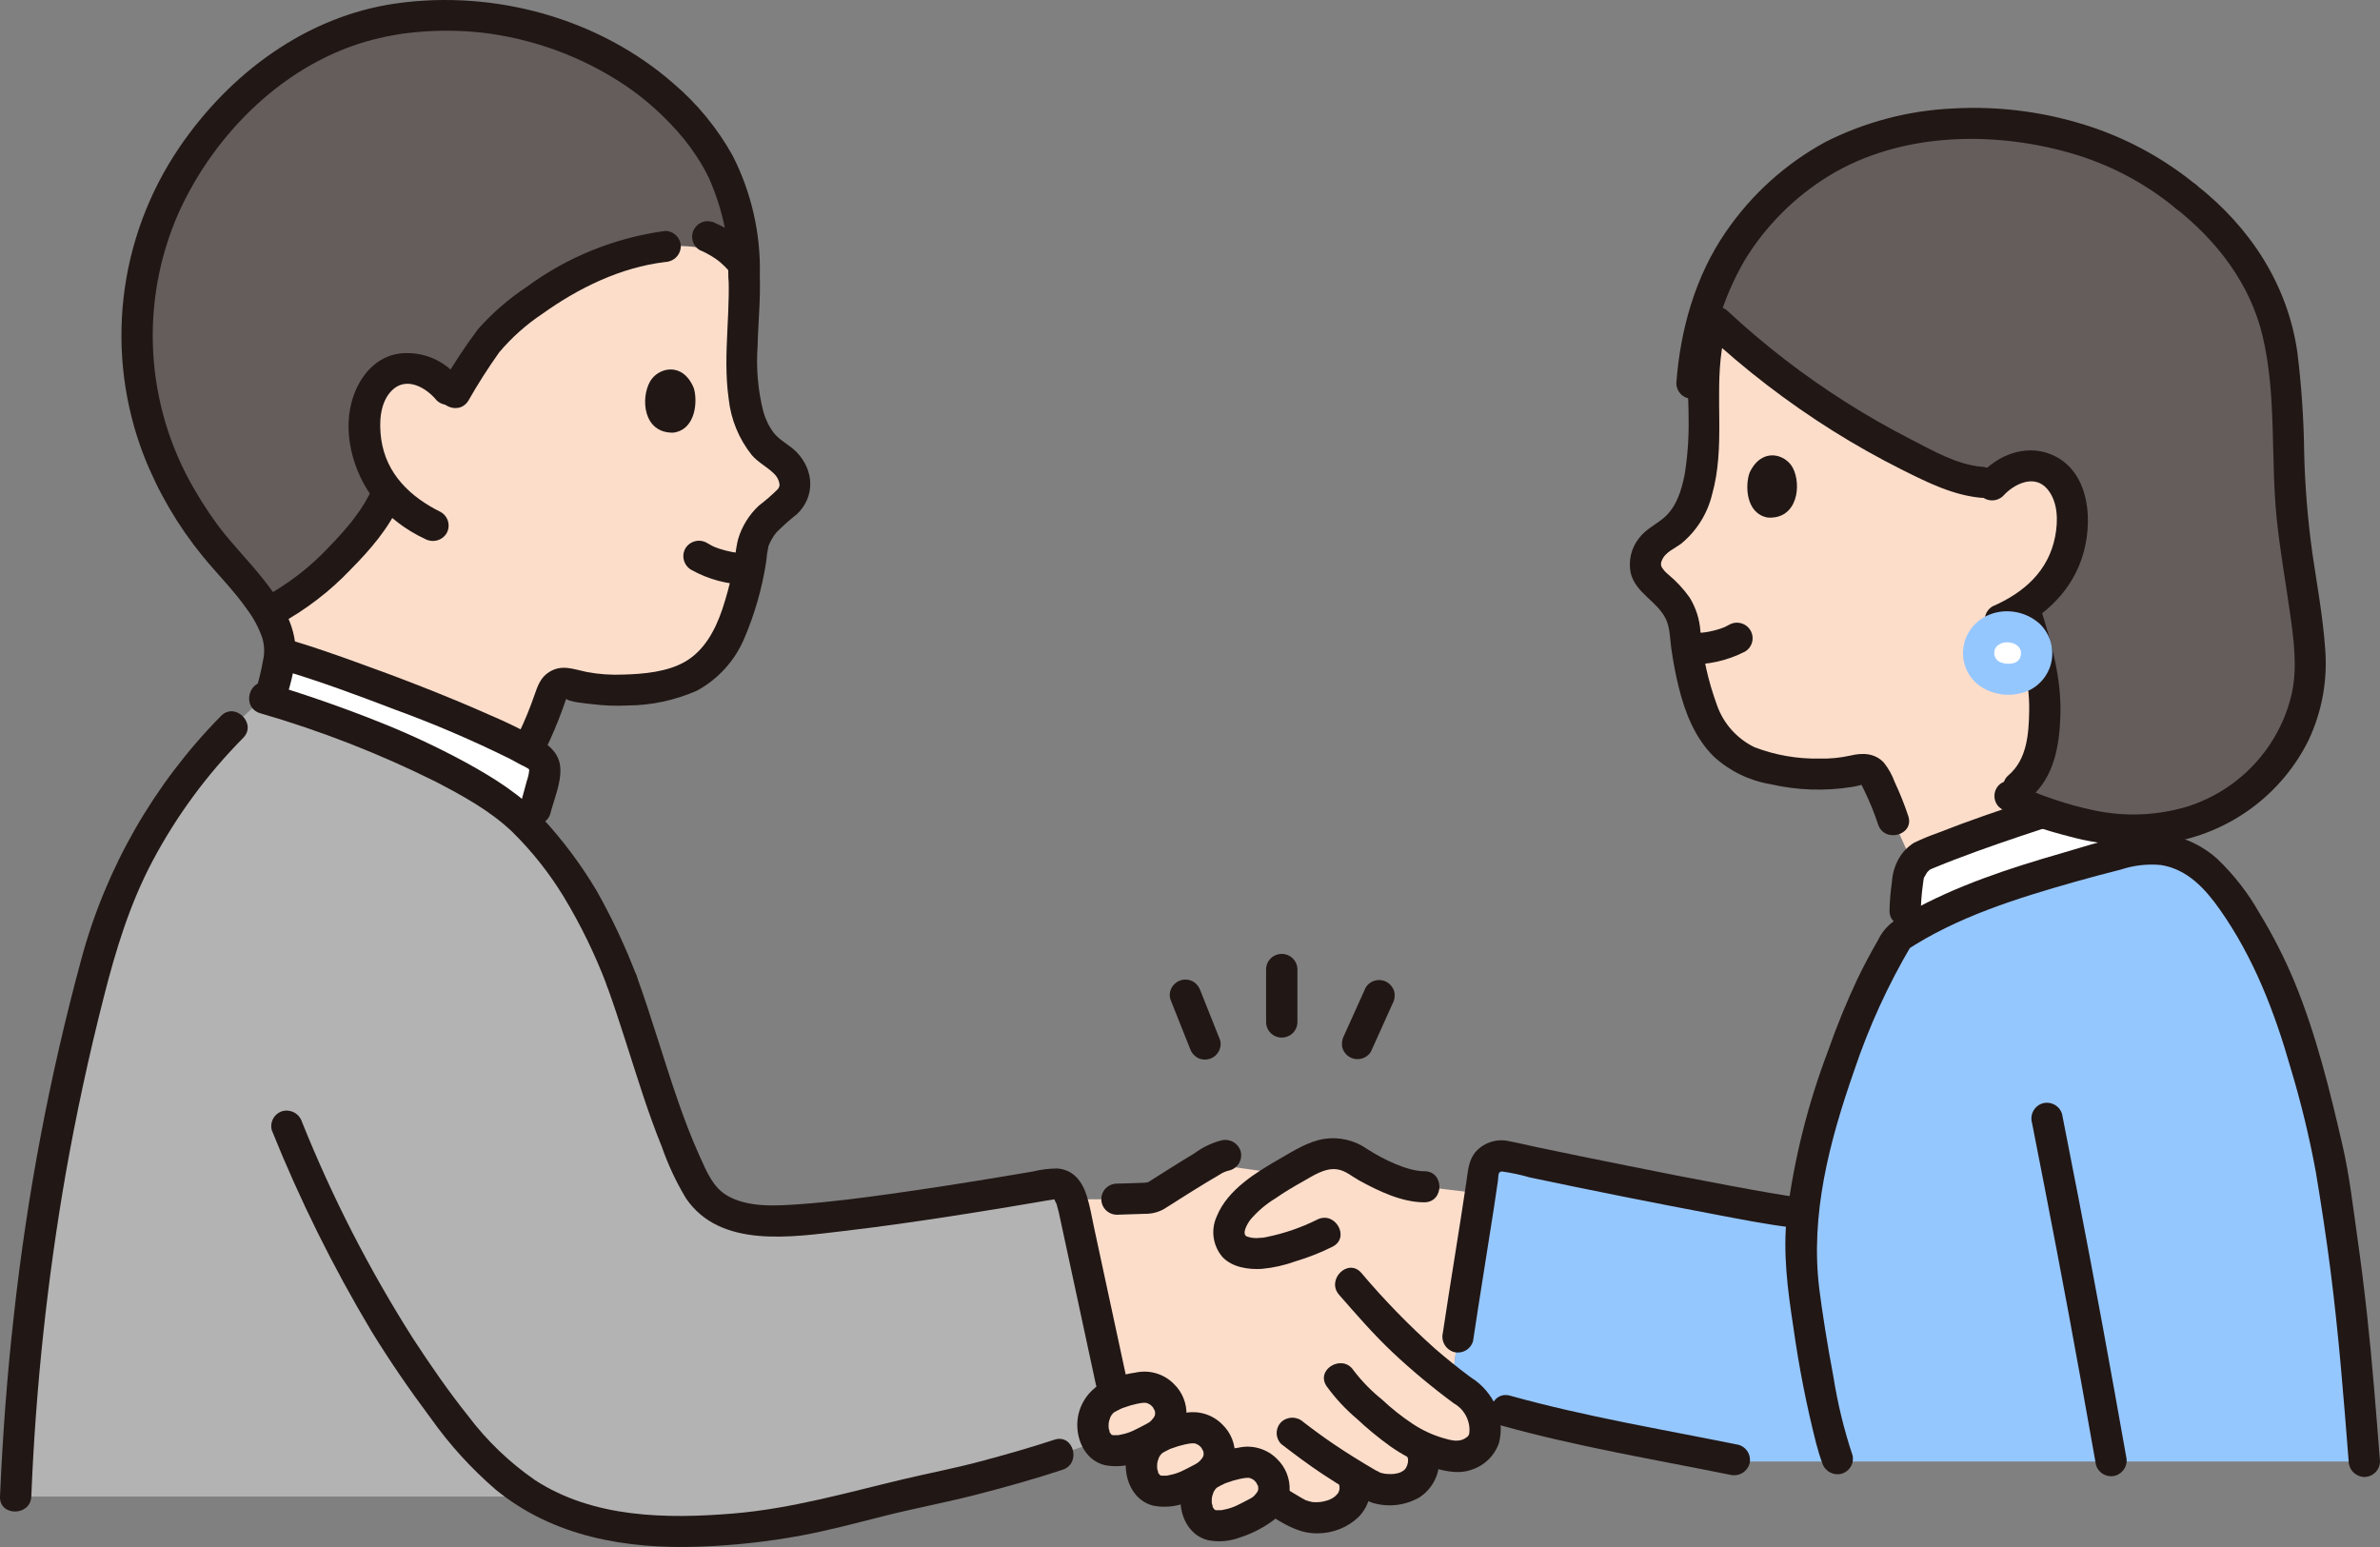
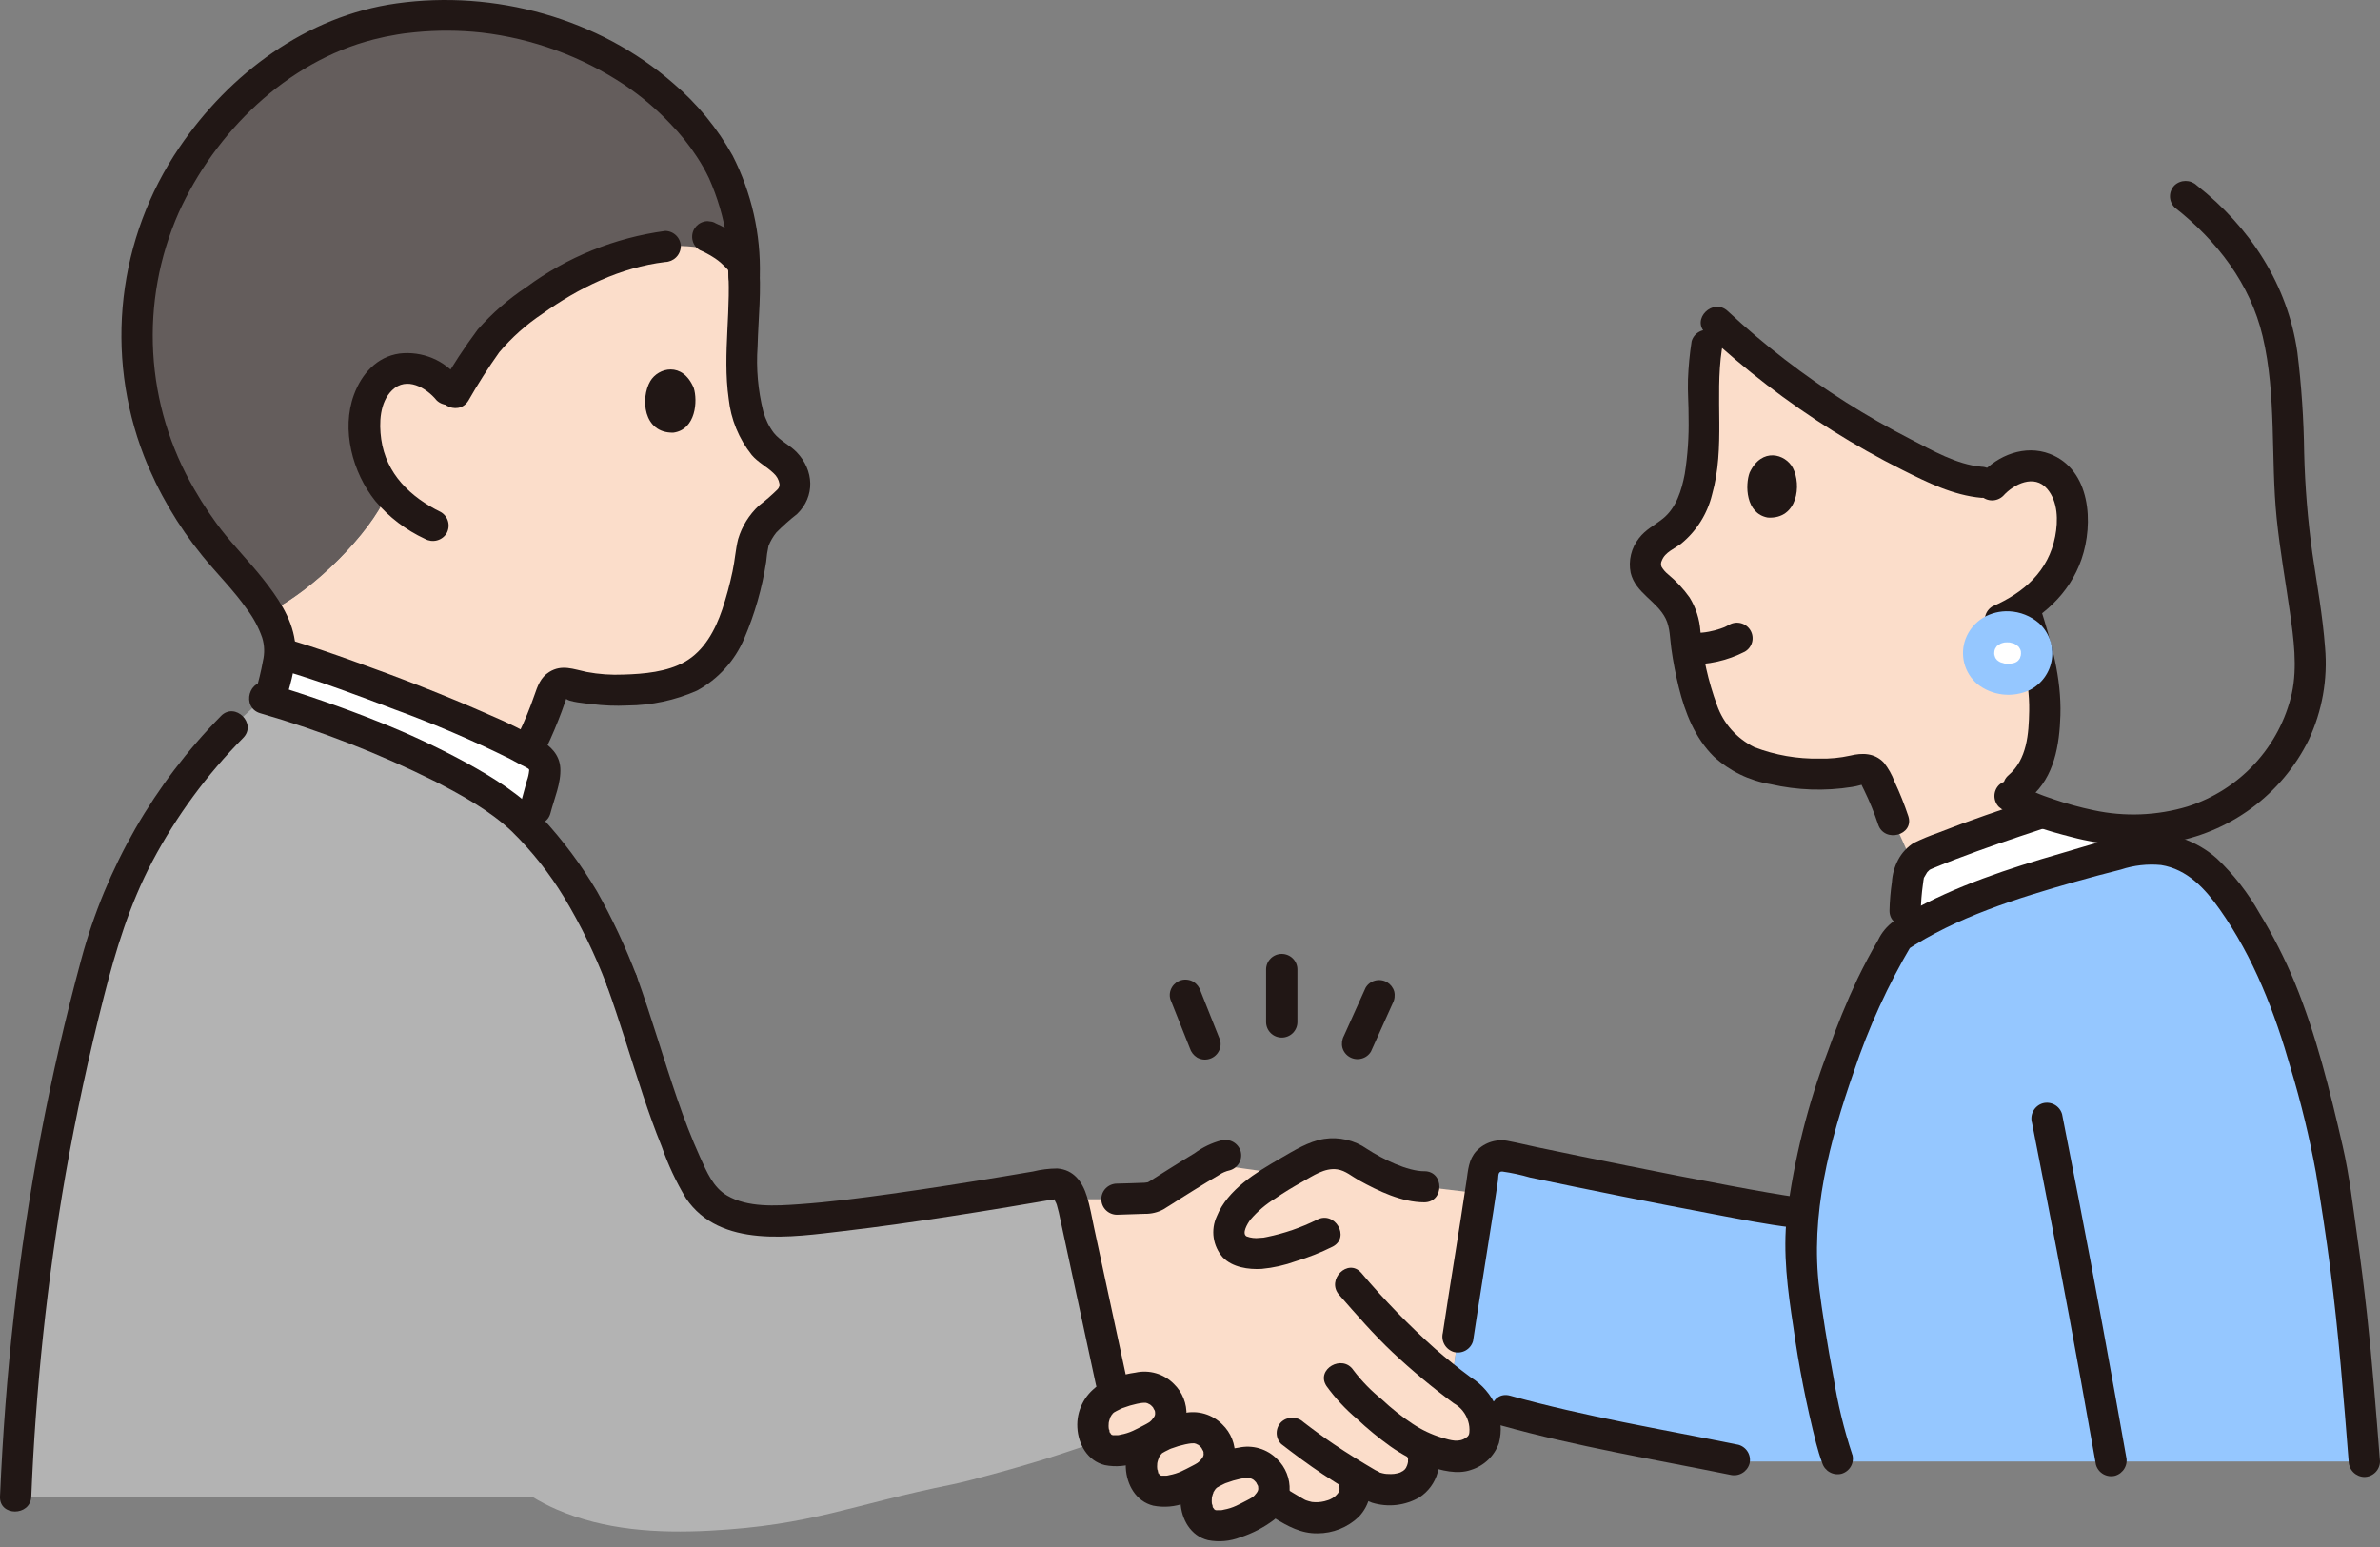
<svg xmlns="http://www.w3.org/2000/svg" width="180" height="117" viewBox="0 0 180 117" fill="none">
  <rect x="0" y="0" width="180" height="117" fill="#808080" stroke="none" />
  <g clip-path="url(#clip0_469_12257)">
    <path d="M152.641 62.054C150.372 62.816 147.415 63.855 145.35 64.757C145.087 64.924 144.867 65.151 144.709 65.418L143.184 62.037C142.807 60.926 142.353 59.843 141.824 58.795C141.722 58.559 141.536 58.368 141.302 58.258C141.068 58.148 140.802 58.127 140.553 58.198C138.418 58.82 135.093 58.576 132.65 57.746C131.156 57.221 129.926 56.141 129.218 54.733C128.72 53.767 128.347 52.742 128.109 51.682C127.742 50.18 127.492 48.653 127.361 47.113C127.148 46.349 126.75 45.649 126.203 45.073C125.333 44.178 123.944 43.497 124.611 41.899C124.889 41.304 125.357 40.817 125.943 40.514C128.839 38.877 128.865 34.462 128.893 31.28C128.696 28.856 128.905 26.416 129.513 24.06C134.375 28.656 139.951 32.443 146.026 35.276C147.545 35.984 149.14 36.643 150.862 36.463C151.325 35.944 151.93 35.569 152.604 35.385C153.034 35.248 153.49 35.208 153.937 35.267C154.385 35.327 154.814 35.484 155.193 35.728C156.262 36.468 156.778 38.053 156.739 39.366C156.749 40.684 156.416 41.981 155.773 43.133C155.13 44.285 154.199 45.253 153.069 45.943C153.862 48.456 154.694 51.018 154.655 53.615C154.625 55.6 154.454 58.061 152.748 59.461L151.931 60.132L152.021 60.208C152.795 60.739 153.646 61.15 154.544 61.427L154.09 61.574C153.658 61.715 153.168 61.877 152.641 62.054Z" fill="#FBDDCA" />
-     <path d="M165.298 14.848C161.523 11.751 156.812 9.688 149.976 9.351C147.398 9.291 144.825 9.602 142.337 10.276C137.287 11.648 132.982 15.393 130.573 19.696C129.906 20.921 129.371 22.213 128.977 23.549C133.964 28.372 139.726 32.335 146.026 35.273C147.545 35.981 149.14 36.64 150.862 36.461C151.325 35.942 151.931 35.567 152.604 35.383C153.035 35.246 153.49 35.206 153.938 35.265C154.386 35.324 154.815 35.481 155.194 35.726C156.262 36.466 156.778 38.051 156.74 39.364C156.749 40.681 156.417 41.979 155.774 43.131C155.131 44.283 154.199 45.251 153.07 45.941C153.863 48.453 154.695 51.015 154.655 53.612C154.625 55.598 154.454 58.059 152.749 59.459L151.931 60.129L152.022 60.205C153.019 61.045 156.016 61.948 157.391 62.274C163.51 63.724 168.4 61.888 171.573 58.372C173.679 56.079 174.807 53.063 174.72 49.961C174.541 45.878 173.618 42.693 173.248 37.822C172.939 33.719 173.179 28.225 172.093 24.45C171.308 21.723 169.611 18.205 165.299 14.849" fill="#645D5C" />
    <path d="M47.022 74.172C49.133 79.982 49.936 84.078 52.494 89.325C53.594 91.579 55.541 92.235 58.287 92.33C61.87 92.405 71.515 90.934 79.325 89.582C80.574 89.366 80.861 89.971 81.2 91.293L84.024 104.406L84.886 108.412L80.054 110.023C77.86 110.754 73.361 111.998 72.086 112.253C64.391 113.793 61.494 115.355 53.648 115.765C49.74 115.969 45.725 115.731 42.106 114.164C41.455 113.882 40.826 113.554 40.223 113.184C23.116 113.184 1.185 113.184 1.185 113.184C1.691 99.956 3.636 86.822 6.987 74.01C7.91 70.037 9.439 66.229 11.522 62.716C13.24 59.924 15.262 57.329 17.554 54.977L19.919 52.786L19.984 52.806C23.975 54.029 28.936 55.793 32.459 57.552C34.987 58.81 38.234 60.578 40.052 62.562C43.44 66.26 45.085 69.303 47.022 74.173" fill="#B3B3B3" />
    <path d="M83.02 99.742L81.202 91.296C81.148 91.08 81.093 90.884 81.034 90.708L84.478 90.693C85.233 90.674 85.988 90.649 86.743 90.62C86.945 90.628 87.146 90.584 87.325 90.492C87.449 90.414 89.965 88.802 91.356 87.988L97.119 88.811C97.613 88.517 98.141 88.228 98.792 87.876C99.484 87.441 100.293 87.226 101.111 87.258C101.625 87.291 102.12 87.458 102.547 87.743C103.46 88.415 106.322 89.796 107.718 89.757L111.961 90.262C111.459 93.6 110.731 97.985 110.265 101.118L109.801 104.548C110.279 104.917 110.756 105.272 111.227 105.608C112.159 106.304 112.682 108.289 112.026 109.24C111.815 109.515 111.545 109.739 111.235 109.896C110.924 110.053 110.583 110.139 110.235 110.146C109.313 110.062 108.413 109.82 107.575 109.431L107.491 109.636C107.896 110.308 107.58 111.293 107.309 111.685C106.381 113.037 104.26 112.689 103.682 112.356C103.223 112.091 102.804 111.837 102.409 111.597L102.345 111.704C102.468 112.011 102.515 112.343 102.483 112.672C102.452 113.001 102.342 113.317 102.163 113.596C101.727 114.183 101.08 114.58 100.357 114.703C99.546 114.895 98.692 114.777 97.964 114.375C97.362 114.027 96.765 113.674 96.187 113.287C96.272 113.113 96.328 112.926 96.35 112.733C96.367 112.452 96.324 112.17 96.225 111.906C96.125 111.642 95.971 111.402 95.773 111.2C95.575 110.999 95.336 110.841 95.073 110.736C94.809 110.631 94.527 110.582 94.243 110.592C93.278 110.685 92.343 110.979 91.5 111.454L91.426 111.499L91.406 111.474C91.842 111.144 92.132 110.659 92.215 110.122C92.231 109.84 92.188 109.558 92.088 109.294C91.988 109.03 91.834 108.79 91.635 108.588C91.437 108.387 91.198 108.228 90.934 108.124C90.67 108.019 90.387 107.97 90.104 107.98C89.14 108.074 88.207 108.368 87.365 108.843L87.291 108.705C87.315 108.696 87.338 108.684 87.36 108.671C87.671 108.511 87.939 108.281 88.145 108.001C88.352 107.72 88.49 107.396 88.549 107.054C88.566 106.773 88.522 106.491 88.423 106.227C88.323 105.963 88.169 105.723 87.97 105.521C87.771 105.32 87.532 105.163 87.268 105.059C87.004 104.955 86.721 104.907 86.438 104.918C85.715 104.988 85.007 105.17 84.341 105.457L84.025 104.403L83.02 99.742Z" fill="#FBDDCA" />
    <path d="M32.458 57.553C28.549 55.715 24.509 54.167 20.369 52.922L20.458 52.648C20.774 51.621 21.005 50.571 21.149 49.507L21.751 49.57C25.333 50.639 34.155 53.883 38.7 56.142C39.397 56.476 40.073 56.854 40.723 57.273C40.934 57.431 41.086 57.653 41.157 57.906C41.214 58.208 41.201 58.52 41.117 58.817C40.905 59.773 40.693 60.385 40.496 61.174L38.892 61.468C36.899 59.932 34.741 58.619 32.458 57.553Z" fill="white" />
    <path d="M56.15 24.981C56.032 28.205 55.849 32.674 58.706 34.468C59.285 34.799 59.737 35.313 59.989 35.928C60.591 37.58 59.155 38.202 58.232 39.069C57.65 39.627 57.214 40.319 56.964 41.083C56.759 42.636 56.436 44.171 55.997 45.675C55.705 46.736 55.279 47.757 54.729 48.713C53.947 50.104 52.652 51.14 51.117 51.604C48.606 52.334 45.226 52.427 43.094 51.702C42.846 51.619 42.575 51.629 42.333 51.729C42.091 51.829 41.893 52.013 41.777 52.246C41.356 53.534 40.851 54.795 40.267 56.019L38.698 56.142C34.154 53.883 25.332 50.639 21.75 49.57L21.148 49.507C21.17 49.369 21.18 49.23 21.177 49.09C21.104 48.116 20.789 47.174 20.259 46.351L20.506 46.209C23.881 44.494 28.021 40.255 29.215 37.462L29.447 37.33C28.151 35.818 27.484 33.873 27.582 31.89C27.601 30.557 28.198 28.98 29.314 28.279C29.708 28.047 30.15 27.907 30.607 27.867C31.064 27.827 31.524 27.889 31.953 28.049C32.72 28.304 33.386 28.793 33.858 29.445L34.391 29.724C35.861 27.426 36.325 26.27 37.909 24.731C40.84 22.105 45.27 19.213 50.303 18.645L53.53 17.905C54.587 18.351 55.512 19.055 56.219 19.953C56.244 20.213 56.269 20.483 56.278 20.752C56.361 22.163 56.318 23.578 56.15 24.981Z" fill="#FBDDCA" />
    <path d="M161.13 64.374C155.737 65.687 149.224 67.594 144.842 70.083L144.087 68.863C144.118 67.978 144.198 67.097 144.329 66.221C144.495 65.663 144.825 65.167 145.276 64.795C145.3 64.781 145.325 64.767 145.35 64.756C147.896 63.644 151.794 62.326 154.089 61.571L154.177 61.287C155.228 61.678 156.3 62.007 157.389 62.272C158.984 62.664 160.628 62.826 162.269 62.752L162.309 64.203C161.911 64.221 161.516 64.278 161.13 64.374Z" fill="white" />
    <path d="M21.434 50.705C24.272 51.553 27.059 52.59 29.822 53.648C32.808 54.735 35.731 55.986 38.577 57.397C38.854 57.54 39.128 57.687 39.399 57.841C39.555 57.931 39.98 58.09 40.063 58.246C39.976 58.082 40.023 58.252 40.023 58.26C39.999 58.533 39.938 58.803 39.843 59.06C39.691 59.663 39.508 60.258 39.353 60.859C38.974 62.327 41.258 62.952 41.636 61.485C41.916 60.407 42.449 59.204 42.377 58.073C42.311 57.07 41.649 56.435 40.836 55.95C39.626 55.258 38.375 54.639 37.09 54.096C33.685 52.585 30.202 51.243 26.695 49.988C25.165 49.44 23.625 48.903 22.065 48.436C20.602 47.999 19.977 50.269 21.435 50.705H21.434Z" fill="#211715" />
    <path d="M44.218 3.43C51.217 6.495 54.18 11.778 54.675 12.954C55.703 15.163 56.25 17.563 56.278 19.996C54.831 18.957 52.559 18.448 50.305 18.644C45.272 19.214 40.842 22.107 37.912 24.733C36.273 26.324 35.831 27.506 34.242 29.959C33.728 29.076 32.918 28.399 31.954 28.047C31.525 27.89 31.066 27.828 30.609 27.868C30.153 27.908 29.712 28.047 29.317 28.277C28.201 28.979 27.605 30.559 27.583 31.89C27.489 33.811 28.112 35.699 29.331 37.193C29.259 37.364 29.216 37.463 29.216 37.463C27.994 40.325 23.67 44.712 20.249 46.332C19.139 44.439 17.28 42.614 16.104 41.161C13.423 37.839 9.626 31.454 10.436 22.978C10.94 18.449 12.683 14.143 15.474 10.527C21.846 2.434 28.49 1.407 32.558 1.176C36.463 1.006 40.355 1.734 43.929 3.305C44.026 3.346 44.123 3.387 44.218 3.43Z" fill="#645D5C" />
    <path d="M50.305 17.467C46.505 17.978 42.897 19.438 39.818 21.708C38.456 22.612 37.219 23.689 36.138 24.912C35.132 26.261 34.208 27.668 33.371 29.126C32.555 30.41 34.605 31.592 35.416 30.314C36.136 29.049 36.919 27.822 37.763 26.636C38.704 25.524 39.798 24.548 41.013 23.738C43.756 21.78 46.92 20.222 50.306 19.817C50.617 19.808 50.913 19.681 51.133 19.463C51.353 19.244 51.481 18.95 51.49 18.641C51.488 18.33 51.363 18.032 51.141 17.812C50.92 17.592 50.62 17.467 50.306 17.465L50.305 17.467Z" fill="#211715" />
    <path d="M34.697 28.611C34.177 27.94 33.491 27.415 32.705 27.086C31.919 26.758 31.061 26.638 30.215 26.738C28.488 26.977 27.343 28.296 26.769 29.852C25.792 32.501 26.66 35.741 28.381 37.888C29.411 39.108 30.698 40.089 32.151 40.762C32.424 40.912 32.745 40.952 33.046 40.873C33.348 40.795 33.608 40.604 33.772 40.34C33.927 40.07 33.969 39.75 33.89 39.449C33.811 39.148 33.615 38.891 33.347 38.731C31.023 37.589 29.202 35.836 28.832 33.217C28.661 32 28.711 30.431 29.658 29.51C30.749 28.45 32.238 29.316 33.022 30.277C33.245 30.495 33.546 30.618 33.859 30.618C34.173 30.618 34.474 30.495 34.697 30.277C34.912 30.053 35.032 29.755 35.032 29.445C35.032 29.135 34.912 28.837 34.697 28.613V28.611Z" fill="#211715" />
    <path d="M52.468 29.342C52.773 30.293 52.644 32.499 50.916 32.723C48.626 32.758 48.437 30.099 49.177 28.831C49.785 27.793 51.629 27.327 52.468 29.342Z" fill="#211715" />
    <path d="M41.291 56.614C41.736 55.695 42.13 54.752 42.487 53.795C42.6 53.491 42.708 53.185 42.813 52.878C42.844 52.806 42.869 52.731 42.888 52.655C42.923 52.417 42.809 52.847 42.797 52.81C42.886 53.088 44.463 53.215 44.759 53.252C45.655 53.365 46.56 53.401 47.463 53.357C49.27 53.346 51.054 52.964 52.706 52.237C54.314 51.362 55.576 49.971 56.286 48.292C57.082 46.434 57.64 44.482 57.946 42.485C57.977 42.082 58.037 41.682 58.124 41.288C58.269 40.921 58.468 40.579 58.716 40.271C59.208 39.774 59.731 39.308 60.283 38.877C61.664 37.541 61.569 35.566 60.254 34.2C59.723 33.65 59.009 33.348 58.527 32.747C58.16 32.26 57.889 31.708 57.727 31.122C57.326 29.521 57.18 27.867 57.295 26.221C57.349 24.049 57.61 21.926 57.388 19.75C57.379 19.441 57.252 19.146 57.031 18.928C56.811 18.709 56.515 18.582 56.203 18.574C55.89 18.576 55.59 18.701 55.368 18.921C55.147 19.141 55.021 19.439 55.019 19.75C55.374 23.229 54.617 26.692 55.111 30.168C55.277 31.717 55.88 33.188 56.852 34.41C57.333 34.977 57.997 35.292 58.515 35.8C58.747 36.007 58.902 36.286 58.952 36.592C58.962 36.672 58.953 36.752 58.926 36.827C58.898 36.903 58.854 36.971 58.796 37.026C58.355 37.459 57.888 37.863 57.397 38.238C56.656 38.928 56.114 39.802 55.825 40.769C55.633 41.517 55.579 42.401 55.401 43.217C55.196 44.191 54.936 45.153 54.621 46.099C54.093 47.653 53.271 49.211 51.791 50.056C50.454 50.819 48.683 50.975 47.165 51.018C46.229 51.06 45.292 50.995 44.371 50.822C43.371 50.616 42.502 50.224 41.54 50.822C40.87 51.239 40.657 51.894 40.415 52.586C40.081 53.555 39.691 54.504 39.248 55.428C39.097 55.699 39.058 56.017 39.137 56.317C39.216 56.616 39.408 56.874 39.673 57.037C39.944 57.192 40.267 57.234 40.57 57.156C40.873 57.077 41.133 56.883 41.293 56.615L41.291 56.614Z" fill="#211715" />
-     <path d="M28.194 36.87C27.829 37.67 27.375 38.426 26.84 39.124C26.769 39.222 26.696 39.319 26.622 39.413C26.73 39.275 26.521 39.538 26.501 39.563C26.327 39.778 26.15 39.989 25.968 40.198C25.606 40.612 25.232 41.016 24.844 41.407C23.418 42.927 21.751 44.205 19.91 45.191C19.775 45.269 19.658 45.373 19.564 45.496C19.47 45.619 19.401 45.759 19.362 45.909C19.322 46.058 19.313 46.214 19.334 46.367C19.355 46.52 19.407 46.667 19.485 46.8C19.564 46.934 19.668 47.05 19.792 47.144C19.916 47.237 20.057 47.305 20.207 47.344C20.358 47.384 20.514 47.393 20.668 47.372C20.823 47.351 20.971 47.3 21.105 47.222C23.117 46.129 24.944 44.729 26.518 43.073C27.959 41.617 29.415 39.952 30.239 38.06C30.388 37.788 30.426 37.47 30.348 37.172C30.268 36.873 30.078 36.615 29.814 36.45C29.543 36.295 29.22 36.252 28.917 36.331C28.614 36.41 28.354 36.605 28.194 36.872V36.87Z" fill="#211715" />
-     <path d="M56.55 41.873C56.221 41.856 55.894 41.829 55.568 41.787L55.883 41.83C55.213 41.747 54.556 41.579 53.93 41.327L54.212 41.446C53.95 41.334 53.697 41.203 53.456 41.054C53.184 40.899 52.862 40.857 52.559 40.936C52.256 41.015 51.996 41.209 51.836 41.476C51.683 41.746 51.643 42.065 51.722 42.365C51.801 42.665 51.994 42.923 52.261 43.085C53.569 43.821 55.046 44.213 56.55 44.226C56.863 44.224 57.163 44.099 57.385 43.879C57.606 43.659 57.732 43.361 57.734 43.05C57.727 42.74 57.6 42.444 57.38 42.225C57.159 42.006 56.862 41.88 56.55 41.874V41.873Z" fill="#211715" />
    <path d="M57.059 19.12C56.282 18.147 55.276 17.381 54.129 16.889C53.997 16.804 53.845 16.756 53.688 16.749C53.532 16.714 53.369 16.721 53.216 16.77C52.92 16.853 52.667 17.046 52.509 17.309C52.429 17.445 52.378 17.595 52.358 17.75C52.337 17.906 52.348 18.064 52.389 18.215C52.428 18.363 52.495 18.501 52.589 18.622C52.682 18.742 52.799 18.843 52.932 18.918C53.471 19.147 53.978 19.444 54.442 19.8L54.202 19.616C54.641 19.957 55.037 20.348 55.382 20.782C55.492 20.892 55.623 20.978 55.767 21.037C55.911 21.096 56.065 21.126 56.221 21.125C56.535 21.124 56.836 21.001 57.059 20.782C57.281 20.561 57.405 20.261 57.405 19.949L57.363 19.637C57.308 19.441 57.203 19.262 57.059 19.118V19.12Z" fill="#211715" />
    <path d="M57.465 20.869C57.55 17.714 56.844 14.587 55.41 11.771C54.256 9.701 52.74 7.851 50.932 6.311C45.283 1.372 37.401 -0.784 29.988 0.256C23.166 1.213 17.357 5.566 13.558 11.159C11.258 14.546 9.814 18.434 9.348 22.494C8.883 26.553 9.41 30.664 10.885 34.478C11.96 37.215 13.456 39.771 15.318 42.054C16.425 43.412 17.687 44.651 18.688 46.09C19.178 46.74 19.563 47.462 19.83 48.23C20.005 48.799 20.025 49.404 19.887 49.982C19.744 50.776 19.554 51.56 19.317 52.331C18.867 53.781 21.153 54.401 21.602 52.956C22.035 51.56 22.506 49.933 22.298 48.465C22.045 46.678 20.966 45.137 19.867 43.751C18.864 42.485 17.725 41.333 16.73 40.06C16.841 40.202 16.616 39.909 16.587 39.872C16.5 39.755 16.413 39.639 16.327 39.521C16.147 39.273 15.97 39.022 15.799 38.768C15.409 38.193 15.041 37.605 14.697 37.004C12.859 33.855 11.793 30.321 11.588 26.687C11.382 23.053 12.041 19.422 13.512 16.088C16.269 10 21.667 4.666 28.265 2.983C28.85 2.833 29.442 2.709 30.041 2.612C30.176 2.589 30.311 2.568 30.447 2.548C30.511 2.539 30.786 2.503 30.586 2.528C30.857 2.495 31.129 2.465 31.402 2.438C33.065 2.275 34.741 2.283 36.403 2.462C40.283 2.91 44 4.271 47.245 6.431C48.497 7.275 49.652 8.253 50.69 9.347C51.44 10.113 52.112 10.95 52.697 11.846C53.044 12.369 53.353 12.915 53.623 13.481C54.269 14.932 54.719 16.462 54.961 18.03C55.072 18.973 55.118 19.923 55.097 20.872C55.082 22.386 57.451 22.387 57.465 20.872L57.465 20.869Z" fill="#211715" />
    <path d="M16.717 54.145C11.654 59.277 8.013 65.621 6.145 72.563C3.756 81.376 2.054 90.358 1.054 99.431C0.537 104.001 0.2 108.589 -4.23589e-06 113.183C-0.066 114.696 2.303 114.693 2.368 113.183C2.697 105.007 3.563 96.862 4.963 88.799C5.758 84.292 6.723 79.82 7.856 75.382C8.754 71.846 9.809 68.387 11.521 65.148C13.339 61.718 15.653 58.571 18.39 55.808C19.459 54.727 17.785 53.064 16.715 54.145H16.717Z" fill="#211715" />
    <path d="M177.362 110.533H131.685L131.17 110.405C127.022 109.563 118.971 108.11 113.901 106.69L109.661 105.597L110.267 101.118C110.819 97.406 111.74 91.937 112.216 88.524C112.242 88.344 112.305 88.172 112.402 88.018C112.499 87.864 112.628 87.731 112.779 87.629C112.931 87.528 113.102 87.458 113.282 87.426C113.462 87.394 113.647 87.399 113.825 87.442C117.27 88.22 132.521 91.305 135.51 91.656L136.338 91.837C136.363 91.598 136.396 91.356 136.434 91.11C136.897 87.091 138.416 82.475 139.539 79.398C140.568 76.422 141.914 73.563 143.556 70.872C147.872 67.994 155.183 65.824 161.132 64.373C162.204 64.111 163.327 64.133 164.388 64.436C165.449 64.739 166.411 65.313 167.179 66.1C168.574 67.531 169.673 69.162 171.235 72.092C173.208 75.792 174.713 81.19 176.139 87.434C177.789 97.173 178.186 102.52 178.816 110.533L177.362 110.533Z" fill="#95C7FF" />
    <path d="M140.091 110.015C139.456 108.101 138.98 106.139 138.666 104.149C138.437 102.946 138.227 101.741 138.035 100.532C137.946 99.968 137.86 99.403 137.777 98.837C137.692 98.249 137.666 98.064 137.599 97.523C136.891 91.873 138.361 86.329 140.214 81.02C141.327 77.692 142.79 74.489 144.578 71.465L144.153 71.886C147.975 69.362 152.52 67.943 156.897 66.701C158.064 66.371 159.235 66.058 160.412 65.763C161.385 65.441 162.416 65.325 163.438 65.422C165.433 65.739 166.783 67.22 167.886 68.786C170.452 72.428 172.034 76.544 173.245 80.792C174.029 83.389 174.668 86.027 175.156 88.695C175.559 91.123 175.931 93.557 176.246 95.996C176.868 100.825 177.25 105.676 177.631 110.528C177.639 110.837 177.766 111.132 177.986 111.351C178.207 111.57 178.504 111.696 178.815 111.704C179.129 111.701 179.428 111.576 179.65 111.356C179.871 111.136 179.997 110.839 180 110.528C179.707 106.803 179.422 103.076 179.013 99.361C178.797 97.39 178.549 95.422 178.269 93.459C177.949 91.197 177.685 88.883 177.172 86.656C176.212 82.49 175.183 78.287 173.557 74.321C172.805 72.502 171.911 70.744 170.884 69.063C170.025 67.536 168.941 66.145 167.668 64.935C166.9 64.249 165.999 63.727 165.019 63.401C164.04 63.076 163.003 62.955 161.975 63.045C159.92 63.261 157.846 63.973 155.867 64.543C151.92 65.68 147.911 66.997 144.321 69.018C143.952 69.226 143.588 69.444 143.23 69.672C142.72 70.036 142.312 70.524 142.045 71.088C141.49 72.042 140.972 73.016 140.491 74.01C139.652 75.795 138.905 77.621 138.254 79.482C136.731 83.489 135.688 87.66 135.145 91.909C134.829 94.769 135.199 97.544 135.631 100.366C136.044 103.33 136.62 106.269 137.358 109.17C137.491 109.667 137.635 110.161 137.813 110.64C137.904 110.937 138.105 111.187 138.376 111.34C138.647 111.493 138.967 111.537 139.27 111.462C139.571 111.377 139.827 111.177 139.982 110.907C140.136 110.636 140.178 110.316 140.097 110.015H140.091Z" fill="#211715" />
    <path d="M153.775 60.439C151.358 61.234 148.94 62.056 146.571 62.987C145.951 63.205 145.344 63.456 144.752 63.741C144.244 64.058 143.831 64.503 143.555 65.032C143.281 65.551 143.121 66.123 143.086 66.709C142.982 67.423 142.921 68.143 142.904 68.865C142.889 70.379 145.257 70.38 145.272 68.865C145.285 68.214 145.337 67.565 145.427 66.92C145.442 66.806 145.457 66.692 145.472 66.577C145.486 66.463 145.55 66.222 145.483 66.463C145.55 66.218 145.349 66.659 145.512 66.378C145.574 66.27 145.632 66.164 145.699 66.06C145.786 65.921 145.718 66.015 145.776 65.945C145.808 65.906 146.047 65.694 145.924 65.775C145.792 65.862 146.043 65.731 146.072 65.719C146.025 65.74 146.431 65.566 146.305 65.621C146.842 65.396 147.385 65.184 147.928 64.976C150.065 64.16 152.232 63.423 154.404 62.709C154.703 62.62 154.956 62.42 155.111 62.151C155.265 61.881 155.308 61.563 155.232 61.262C155.145 60.963 154.945 60.71 154.672 60.556C154.4 60.403 154.078 60.361 153.775 60.441L153.775 60.439Z" fill="#211715" />
    <path d="M153.675 84.888C154.954 91.386 156.206 97.889 157.38 104.407C157.763 106.532 158.142 108.658 158.518 110.785C158.604 111.084 158.805 111.338 159.077 111.492C159.35 111.646 159.672 111.687 159.975 111.607C160.274 111.518 160.527 111.318 160.681 111.048C160.835 110.778 160.878 110.46 160.802 110.16C159.646 103.638 158.463 97.125 157.2 90.621C156.789 88.501 156.375 86.381 155.956 84.262C155.87 83.963 155.669 83.709 155.397 83.556C155.124 83.402 154.802 83.361 154.499 83.441C154.2 83.529 153.946 83.729 153.792 83.999C153.638 84.269 153.595 84.587 153.672 84.888H153.675Z" fill="#211715" />
    <path d="M111.407 101.43C111.9 98.13 112.449 94.838 112.956 91.539C113.07 90.793 113.182 90.047 113.29 89.301C113.339 88.942 113.263 88.582 113.621 88.603C114.331 88.703 115.034 88.854 115.723 89.055C120.375 90.035 125.038 90.966 129.712 91.848C131.636 92.211 133.561 92.6 135.507 92.833C135.821 92.831 136.121 92.707 136.343 92.487C136.564 92.266 136.69 91.968 136.691 91.657C136.684 91.347 136.557 91.052 136.336 90.833C136.116 90.614 135.819 90.488 135.507 90.481C135.178 90.442 135.746 90.519 135.412 90.469C135.253 90.445 135.093 90.42 134.934 90.397C134.548 90.337 134.163 90.272 133.779 90.205C132.76 90.03 131.743 89.843 130.728 89.653C128.187 89.177 125.649 88.683 123.115 88.17C120.826 87.713 118.538 87.245 116.252 86.765C115.547 86.618 114.845 86.442 114.138 86.308C113.695 86.206 113.232 86.221 112.797 86.352C112.362 86.483 111.969 86.726 111.658 87.055C111.066 87.695 111.031 88.514 110.911 89.327C110.347 93.157 109.694 96.975 109.123 100.804C109.049 101.105 109.094 101.421 109.248 101.69C109.402 101.959 109.653 102.16 109.95 102.251C110.253 102.332 110.575 102.291 110.848 102.137C111.121 101.983 111.321 101.729 111.407 101.429V101.43Z" fill="#211715" />
    <path d="M113.583 107.824C119.257 109.403 125.087 110.372 130.855 111.539C131.157 111.614 131.477 111.571 131.749 111.418C132.02 111.265 132.221 111.014 132.311 110.717C132.392 110.417 132.35 110.097 132.196 109.826C132.041 109.555 131.786 109.356 131.484 109.27C125.717 108.103 119.886 107.135 114.213 105.556C112.742 105.147 112.115 107.418 113.583 107.824Z" fill="#211715" />
    <path d="M132.325 35.743C131.98 36.667 132.009 38.846 133.702 39.145C135.959 39.28 136.264 36.668 135.592 35.385C135.042 34.335 133.244 33.794 132.325 35.743Z" fill="#211715" />
    <path d="M127.683 50.248C129.169 50.294 130.642 49.963 131.964 49.286C132.235 49.128 132.432 48.87 132.512 48.568C132.591 48.267 132.547 47.946 132.388 47.676C132.23 47.407 131.97 47.211 131.666 47.132C131.362 47.053 131.039 47.097 130.768 47.255C130.59 47.354 130.408 47.444 130.22 47.523L130.503 47.404C129.958 47.622 129.388 47.77 128.806 47.846L129.121 47.803C128.644 47.864 128.164 47.895 127.683 47.895C127.369 47.895 127.067 48.019 126.845 48.24C126.623 48.461 126.499 48.76 126.499 49.072C126.499 49.383 126.623 49.683 126.845 49.903C127.067 50.124 127.369 50.248 127.683 50.248Z" fill="#211715" />
    <path d="M144.326 61.725C144.03 60.837 143.683 59.968 143.286 59.12C143.095 58.598 142.821 58.111 142.475 57.675C141.772 56.936 140.846 56.926 139.926 57.148C139.167 57.316 138.389 57.391 137.612 57.372C135.932 57.404 134.261 57.112 132.693 56.513C131.36 55.863 130.34 54.717 129.853 53.324C129.191 51.518 128.77 49.634 128.601 47.72C128.538 46.822 128.257 45.953 127.784 45.186C127.323 44.538 126.779 43.952 126.165 43.444C125.964 43.284 125.794 43.088 125.663 42.868C125.632 42.792 125.618 42.71 125.622 42.628C125.626 42.546 125.648 42.466 125.686 42.393C125.926 41.756 126.657 41.494 127.163 41.105C128.316 40.153 129.129 38.857 129.482 37.41C130.5 33.809 129.68 30.078 130.222 26.433C130.296 26.133 130.251 25.816 130.097 25.547C129.943 25.279 129.692 25.078 129.395 24.987C129.092 24.906 128.77 24.947 128.497 25.101C128.225 25.255 128.024 25.509 127.938 25.808C127.791 26.763 127.699 27.725 127.662 28.69C127.63 29.655 127.717 30.614 127.708 31.578C127.739 33.007 127.642 34.435 127.418 35.847C127.182 37.078 126.78 38.398 125.782 39.21C125.168 39.71 124.46 40.04 123.956 40.705C123.667 41.071 123.461 41.495 123.353 41.947C123.244 42.4 123.236 42.87 123.328 43.326C123.699 44.859 125.321 45.452 125.981 46.798C126.314 47.477 126.294 48.291 126.401 49.046C126.539 50.038 126.729 51.022 126.968 51.995C127.444 53.907 128.185 55.803 129.613 57.217C130.81 58.316 132.303 59.043 133.911 59.31C135.927 59.773 138.015 59.844 140.059 59.519C140.28 59.486 140.499 59.438 140.714 59.376C141.02 59.278 140.795 59.405 140.749 59.274C140.695 59.123 140.815 59.418 140.841 59.47C140.895 59.576 140.946 59.683 140.998 59.79C141.403 60.62 141.752 61.475 142.042 62.351C142.51 63.785 144.797 63.171 144.326 61.725Z" fill="#211715" />
-     <path d="M129.151 28.985C129.341 25.7 130.305 22.505 131.966 19.657C133.553 17.062 135.738 14.879 138.34 13.287C143.713 10.02 150.684 9.877 156.607 11.58C159.478 12.404 162.15 13.799 164.461 15.681C164.687 15.893 164.987 16.012 165.298 16.012C165.61 16.012 165.909 15.893 166.136 15.681C166.355 15.459 166.479 15.16 166.479 14.849C166.479 14.538 166.355 14.239 166.136 14.018C163.826 12.114 161.19 10.639 158.354 9.664C154.931 8.495 151.311 7.999 147.696 8.204C144.343 8.358 141.06 9.219 138.068 10.732C135.047 12.375 132.462 14.708 130.527 17.538C128.214 20.884 127.073 24.966 126.782 28.985C126.785 29.296 126.911 29.594 127.132 29.814C127.354 30.034 127.653 30.158 127.966 30.161C128.279 30.155 128.577 30.029 128.797 29.81C129.018 29.591 129.145 29.295 129.151 28.985Z" fill="#211715" />
    <path d="M164.461 15.681C167.675 18.206 170.185 21.458 171.126 25.436C172.188 29.923 171.721 34.653 172.187 39.213C172.429 41.579 172.846 43.917 173.181 46.27C173.468 48.286 173.767 50.425 173.333 52.44C172.88 54.425 171.913 56.258 170.529 57.759C169.144 59.26 167.39 60.377 165.438 60.999C163.136 61.69 160.694 61.786 158.343 61.279C157.306 61.062 156.285 60.781 155.284 60.437C154.804 60.276 154.322 60.106 153.86 59.898C153.659 59.809 153.461 59.713 153.268 59.609C153.172 59.557 153.078 59.502 152.984 59.447C152.941 59.421 152.671 59.221 152.858 59.371C152.632 59.159 152.332 59.04 152.021 59.04C151.709 59.04 151.41 59.159 151.183 59.371C150.963 59.593 150.84 59.891 150.84 60.202C150.84 60.514 150.963 60.812 151.183 61.034C152.702 62.253 154.807 62.823 156.668 63.304C159.057 63.944 161.552 64.093 164 63.741C166.268 63.386 168.417 62.492 170.264 61.137C172.11 59.781 173.601 58.004 174.609 55.954C175.63 53.775 176.057 51.366 175.845 48.971C175.669 46.578 175.234 44.217 174.886 41.845C174.536 39.337 174.329 36.811 174.266 34.279C174.235 31.718 174.062 29.161 173.747 26.619C173.007 21.514 170.18 17.193 166.136 14.015C165.909 13.803 165.61 13.685 165.298 13.685C164.987 13.685 164.688 13.803 164.461 14.015C164.241 14.236 164.117 14.535 164.117 14.846C164.117 15.158 164.241 15.456 164.461 15.678V15.681Z" fill="#211715" />
    <path d="M151.501 37.504C152.303 36.607 153.854 35.837 154.827 36.972C155.654 37.934 155.661 39.387 155.435 40.563C154.935 43.165 153.11 44.806 150.695 45.86C150.425 46.019 150.229 46.277 150.15 46.578C150.07 46.879 150.114 47.199 150.27 47.469C150.434 47.733 150.693 47.923 150.995 48.002C151.297 48.081 151.617 48.041 151.89 47.891C154.422 46.786 156.523 44.923 157.431 42.277C158.356 39.585 158.131 35.51 155.02 34.325C153.153 33.613 151.097 34.423 149.826 35.84C149.61 36.064 149.49 36.362 149.49 36.672C149.49 36.982 149.61 37.279 149.826 37.504C150.049 37.721 150.35 37.843 150.663 37.843C150.976 37.843 151.277 37.721 151.501 37.504Z" fill="#211715" />
    <path d="M128.992 25.191C131.959 27.949 135.18 30.423 138.614 32.581C140.318 33.65 142.072 34.636 143.874 35.538C145.777 36.49 147.71 37.459 149.861 37.652C150.174 37.65 150.474 37.525 150.695 37.305C150.917 37.085 151.042 36.787 151.045 36.476C151.038 36.166 150.912 35.87 150.691 35.651C150.47 35.432 150.173 35.306 149.861 35.3C147.97 35.13 146.148 34.065 144.493 33.215C142.837 32.366 141.206 31.434 139.627 30.435C136.432 28.412 133.432 26.099 130.666 23.526C129.554 22.493 127.875 24.153 128.992 25.189L128.992 25.191Z" fill="#211715" />
    <path d="M152.007 46.509C152.755 48.875 153.514 51.267 153.468 53.773C153.436 55.492 153.31 57.426 151.911 58.624C150.756 59.616 152.437 61.273 153.586 60.288C155.374 58.753 155.76 56.325 155.828 54.102C155.916 51.263 155.138 48.564 154.291 45.882C153.836 44.443 151.549 45.057 152.007 46.508V46.509Z" fill="#211715" />
    <path d="M151.952 47.41C151.678 47.377 151.401 47.399 151.136 47.474C150.871 47.55 150.624 47.677 150.41 47.849C150.196 48.021 150.018 48.234 149.889 48.475C149.759 48.716 149.679 48.981 149.654 49.253C149.588 50.438 150.457 51.303 151.733 51.372C153.057 51.445 153.968 50.668 154.033 49.492C154.038 49.218 153.988 48.946 153.886 48.692C153.783 48.438 153.63 48.208 153.436 48.013C153.242 47.819 153.011 47.666 152.756 47.562C152.5 47.459 152.227 47.407 151.952 47.41Z" fill="white" />
    <path d="M151.952 46.234C151.264 46.201 150.581 46.369 149.988 46.717C149.38 47.09 148.911 47.653 148.656 48.316C148.435 48.909 148.402 49.555 148.561 50.166C148.721 50.778 149.066 51.327 149.55 51.737C150.102 52.171 150.765 52.443 151.464 52.522C152.164 52.602 152.871 52.487 153.508 52.19C153.957 51.961 154.343 51.629 154.635 51.22C154.927 50.812 155.115 50.34 155.185 49.844C155.254 49.348 155.202 48.843 155.033 48.371C154.865 47.899 154.584 47.474 154.215 47.133C153.585 46.587 152.786 46.27 151.951 46.234C151.637 46.236 151.337 46.361 151.115 46.581C150.894 46.801 150.768 47.099 150.766 47.41C150.774 47.72 150.901 48.015 151.121 48.234C151.342 48.453 151.639 48.579 151.951 48.586C152.049 48.593 152.247 48.649 151.896 48.571C151.937 48.58 151.98 48.585 152.022 48.593C152.122 48.614 152.221 48.641 152.318 48.674C152.419 48.708 152.551 48.809 152.256 48.643C152.29 48.662 152.327 48.677 152.361 48.692C152.463 48.745 152.552 48.813 152.649 48.873C152.332 48.677 152.574 48.82 152.658 48.907C152.689 48.939 152.717 48.977 152.749 49.005C152.852 49.103 152.57 48.744 152.678 48.917C152.728 48.993 152.77 49.068 152.814 49.146C152.913 49.324 152.731 48.897 152.769 49.035C152.786 49.095 152.811 49.152 152.827 49.212C152.836 49.246 152.843 49.281 152.852 49.316C152.908 49.524 152.831 48.998 152.841 49.218C152.848 49.308 152.849 49.399 152.846 49.489C152.846 49.527 152.836 49.568 152.837 49.604C152.829 49.278 152.87 49.391 152.845 49.512C152.825 49.61 152.787 49.701 152.764 49.797C152.731 49.936 152.907 49.506 152.814 49.685C152.793 49.723 152.775 49.761 152.754 49.799C152.725 49.848 152.544 50.101 152.689 49.912C152.834 49.724 152.656 49.939 152.611 49.981C152.574 50.017 152.532 50.047 152.496 50.083C152.729 49.857 152.664 49.958 152.568 50.019C152.493 50.068 152.409 50.099 152.336 50.146C152.598 49.979 152.537 50.067 152.417 50.108C152.382 50.12 152.347 50.132 152.312 50.142C152.22 50.169 152.122 50.178 152.032 50.205C152.344 50.11 152.235 50.182 152.109 50.191C152.047 50.196 151.985 50.198 151.923 50.199C151.816 50.199 151.711 50.191 151.605 50.184C151.407 50.172 151.735 50.202 151.735 50.202C151.675 50.2 151.615 50.188 151.558 50.167C151.463 50.144 151.372 50.112 151.279 50.083C151.098 50.027 151.412 50.138 151.405 50.138C151.356 50.141 151.251 50.062 151.208 50.04C151.176 50.022 151.145 50.003 151.115 49.983C151.016 49.919 150.958 49.812 151.181 50.041C151.121 49.978 151.049 49.926 150.989 49.861C150.966 49.837 150.945 49.806 150.92 49.783C151.141 49.988 151.053 49.971 150.995 49.876C150.946 49.795 150.904 49.706 150.853 49.627C151.02 49.885 150.934 49.832 150.893 49.712C150.882 49.678 150.871 49.643 150.862 49.609C150.847 49.557 150.837 49.503 150.825 49.451C150.781 49.267 150.852 49.608 150.843 49.598C150.805 49.559 150.831 49.368 150.833 49.312C150.835 49.255 150.843 49.199 150.844 49.144C150.838 49.481 150.812 49.36 150.839 49.242C150.849 49.199 150.861 49.156 150.874 49.113C150.911 48.994 151.018 48.883 150.84 49.172C150.896 49.081 150.942 48.985 150.998 48.895C151.047 48.817 151.127 48.788 150.909 49.005C150.952 48.961 150.99 48.91 151.034 48.866C151.066 48.833 151.1 48.804 151.133 48.773C151.281 48.626 150.9 48.928 151.065 48.822C151.16 48.76 151.256 48.705 151.355 48.651C151.543 48.548 151.114 48.738 151.256 48.69C151.321 48.668 151.385 48.644 151.453 48.626C151.492 48.615 151.531 48.605 151.57 48.597C151.88 48.528 151.348 48.602 151.56 48.591C151.691 48.584 151.819 48.578 151.95 48.584C152.263 48.582 152.563 48.457 152.785 48.237C153.006 48.017 153.132 47.719 153.134 47.408C153.127 47.099 153 46.804 152.78 46.585C152.56 46.367 152.263 46.241 151.952 46.234Z" fill="#95C7FF" />
    <path d="M107.719 88.581C106.444 88.581 104.592 87.676 103.387 86.893C102.444 86.234 101.28 85.962 100.14 86.135C98.95 86.328 97.866 87.017 96.837 87.611C95.018 88.658 92.844 89.966 92.028 91.985C91.794 92.491 91.711 93.054 91.791 93.605C91.871 94.157 92.11 94.674 92.479 95.094C93.215 95.851 94.413 96.025 95.424 95.967C96.308 95.883 97.177 95.687 98.01 95.384C98.97 95.097 99.903 94.727 100.798 94.279C102.145 93.57 100.95 91.539 99.602 92.248C98.405 92.844 97.135 93.282 95.823 93.55C95.696 93.577 95.57 93.604 95.442 93.624C95.725 93.581 95.386 93.618 95.265 93.621C94.932 93.664 94.593 93.625 94.278 93.507C93.902 93.288 94.331 92.561 94.569 92.242C95.106 91.612 95.741 91.071 96.449 90.64C97.111 90.18 97.801 89.767 98.505 89.375C99.297 88.934 100.19 88.297 101.145 88.441C101.767 88.533 102.252 88.98 102.789 89.274C104.242 90.074 106.021 90.933 107.72 90.931C109.243 90.928 109.246 88.576 107.72 88.579L107.719 88.581Z" fill="#211715" />
    <path d="M19.67 53.939C24.244 55.263 28.687 56.996 32.946 59.117C34.973 60.169 37.058 61.309 38.719 62.89C40.231 64.374 41.552 66.04 42.65 67.848C43.924 69.96 45.005 72.181 45.88 74.484C45.971 74.779 46.173 75.029 46.444 75.182C46.715 75.334 47.034 75.379 47.337 75.305C47.638 75.22 47.894 75.021 48.049 74.75C48.204 74.479 48.245 74.159 48.164 73.858C47.321 71.637 46.312 69.481 45.147 67.409C43.972 65.428 42.591 63.576 41.027 61.881C39.404 60.1 37.288 58.794 35.185 57.642C33.054 56.488 30.855 55.463 28.599 54.572C25.878 53.484 23.101 52.532 20.298 51.671C18.838 51.223 18.215 53.492 19.668 53.939H19.67Z" fill="#211715" />
    <path d="M45.88 74.484C46.877 77.239 47.708 80.046 48.63 82.826C49.065 84.136 49.529 85.438 50.049 86.717C50.523 88.079 51.136 89.389 51.879 90.626C54.47 94.442 59.88 93.558 63.827 93.1C66.51 92.788 69.184 92.403 71.854 91.993C73.305 91.769 74.755 91.537 76.204 91.297C76.884 91.185 77.565 91.07 78.245 90.954L79.245 90.783C79.174 90.796 79.742 90.712 79.63 90.719C79.697 90.713 79.764 90.712 79.831 90.716C79.924 90.72 79.916 90.716 79.81 90.711C79.82 90.698 79.721 90.706 79.731 90.654C79.745 90.581 79.792 90.936 79.743 90.669C79.781 90.875 79.854 90.888 79.927 91.124C79.984 91.312 80.034 91.503 80.078 91.694C80.153 92.02 80.219 92.35 80.29 92.677L81.178 96.799L82.883 104.717C83.201 106.196 85.485 105.571 85.167 104.092L83.716 97.357L82.742 92.831C82.575 92.055 82.446 91.259 82.21 90.499C81.869 89.387 81.213 88.459 79.955 88.372C79.336 88.376 78.719 88.453 78.117 88.601C77.407 88.722 76.697 88.842 75.986 88.96C73.127 89.436 70.262 89.887 67.393 90.288C65.083 90.611 62.763 90.913 60.436 91.077C58.653 91.203 56.556 91.337 54.988 90.418C53.934 89.801 53.458 88.641 52.957 87.538C52.303 86.097 51.741 84.616 51.226 83.121C50.167 80.045 49.272 76.918 48.167 73.859C48.077 73.563 47.875 73.312 47.604 73.159C47.333 73.006 47.013 72.963 46.71 73.037C46.408 73.122 46.152 73.321 45.997 73.592C45.842 73.862 45.8 74.183 45.88 74.484Z" fill="#211715" />
-     <path d="M20.555 85.477C22.663 90.728 25.181 95.807 28.086 100.668C29.48 102.943 31.002 105.149 32.6 107.287C34.006 109.268 35.648 111.073 37.491 112.661C41.846 116.229 47.359 117.173 52.873 116.974C55.459 116.886 58.034 116.606 60.578 116.136C62.688 115.741 64.762 115.187 66.842 114.661C69.187 114.068 71.569 113.628 73.91 113.023C76.078 112.463 78.243 111.859 80.369 111.155C81.807 110.678 81.191 108.405 79.74 108.887C77.895 109.498 76.019 110.024 74.141 110.528C72.223 111.042 70.276 111.41 68.344 111.868C64.066 112.883 59.879 114.098 55.476 114.465C50.394 114.887 44.889 114.811 40.473 111.948C38.539 110.613 36.833 108.978 35.419 107.105C33.911 105.219 32.526 103.209 31.209 101.187C27.922 96.007 25.12 90.539 22.839 84.851C22.747 84.556 22.545 84.306 22.275 84.154C22.004 84.001 21.685 83.957 21.382 84.03C21.081 84.114 20.825 84.314 20.67 84.584C20.515 84.855 20.474 85.176 20.555 85.476V85.477Z" fill="#211715" />
    <path d="M84.477 91.87C85.179 91.852 85.881 91.831 86.583 91.801C87.074 91.811 87.56 91.694 87.992 91.462C88.44 91.194 88.874 90.902 89.316 90.625C89.982 90.206 90.648 89.789 91.323 89.381C91.612 89.205 91.903 89.03 92.197 88.862C92.44 88.695 92.714 88.577 93.003 88.514C93.305 88.43 93.561 88.231 93.716 87.96C93.871 87.689 93.912 87.369 93.83 87.068C93.74 86.772 93.538 86.521 93.267 86.368C92.996 86.216 92.676 86.172 92.373 86.247C91.643 86.438 90.956 86.767 90.35 87.216C89.678 87.621 89.012 88.035 88.348 88.452C87.862 88.757 87.377 89.063 86.893 89.371C86.874 89.384 86.754 89.44 86.745 89.464C86.742 89.476 86.601 89.526 86.79 89.445C86.944 89.38 86.646 89.445 86.582 89.449C85.88 89.479 85.179 89.5 84.477 89.517C84.163 89.517 83.862 89.641 83.639 89.862C83.417 90.082 83.293 90.382 83.293 90.694C83.293 91.005 83.417 91.305 83.639 91.525C83.862 91.746 84.163 91.87 84.477 91.87Z" fill="#211715" />
    <path d="M101.274 97.923C102.582 99.416 103.873 100.912 105.32 102.278C106.784 103.651 108.329 104.936 109.945 106.129C110.474 106.423 110.866 106.911 111.039 107.488C111.126 107.761 111.156 108.049 111.128 108.334C111.127 108.411 111.106 108.487 111.068 108.554C111.029 108.62 110.973 108.676 110.906 108.715C110.342 109.135 109.712 108.922 109.081 108.742C108.278 108.498 107.517 108.138 106.821 107.673C106.003 107.129 105.233 106.517 104.519 105.845C103.714 105.2 102.992 104.459 102.368 103.64C101.538 102.377 99.486 103.555 100.323 104.827C100.986 105.744 101.759 106.578 102.625 107.309C103.418 108.053 104.258 108.744 105.142 109.379C106.017 110.003 106.975 110.503 107.989 110.865C108.98 111.215 110.243 111.535 111.265 111.165C111.75 111.013 112.192 110.751 112.557 110.4C112.921 110.048 113.198 109.617 113.365 109.14C113.6 108.234 113.531 107.277 113.168 106.413C112.768 105.485 112.091 104.7 111.229 104.165C110.311 103.487 109.423 102.768 108.558 102.024C106.556 100.237 104.682 98.312 102.952 96.264C101.949 95.119 100.28 96.789 101.277 97.927L101.274 97.923Z" fill="#211715" />
    <path d="M96.9 109.212C97.925 110.003 98.962 110.777 100.042 111.494C100.684 111.918 101.332 112.327 101.989 112.723C102.541 113.107 103.14 113.418 103.772 113.65C104.365 113.832 104.99 113.89 105.607 113.821C106.224 113.751 106.819 113.555 107.356 113.244C108.03 112.804 108.519 112.134 108.732 111.361C108.945 110.588 108.867 109.764 108.513 109.044C108.434 108.911 108.33 108.794 108.206 108.7C108.082 108.607 107.941 108.539 107.791 108.5C107.64 108.46 107.483 108.451 107.329 108.472C107.175 108.493 107.027 108.544 106.892 108.622C106.758 108.7 106.641 108.803 106.547 108.926C106.453 109.05 106.384 109.19 106.344 109.339C106.305 109.489 106.296 109.644 106.317 109.797C106.338 109.95 106.389 110.098 106.468 110.231C106.41 110.122 106.513 110.427 106.496 110.289C106.496 110.279 106.474 110.681 106.5 110.521C106.477 110.65 106.443 110.776 106.398 110.898C106.461 110.725 106.349 110.996 106.335 111.018C106.279 111.109 106.203 111.187 106.112 111.246C106.101 111.253 105.785 111.414 105.985 111.33C105.88 111.372 105.771 111.406 105.66 111.431C105.611 111.444 105.288 111.491 105.53 111.465C105.42 111.477 105.309 111.482 105.199 111.484C105.088 111.485 104.984 111.484 104.877 111.474C104.843 111.474 104.56 111.436 104.732 111.463C104.905 111.49 104.599 111.432 104.566 111.424C104.485 111.405 104.406 111.378 104.326 111.359C104.101 111.305 104.353 111.377 104.353 111.378C104.345 111.324 104.095 111.231 104.033 111.196C102.969 110.572 101.918 109.926 100.897 109.236C100.47 108.947 100.049 108.651 99.634 108.346C99.45 108.212 99.267 108.075 99.084 107.938C98.877 107.783 98.679 107.63 98.575 107.55C98.348 107.339 98.048 107.221 97.737 107.221C97.426 107.221 97.127 107.339 96.9 107.55C96.68 107.771 96.556 108.07 96.556 108.381C96.556 108.693 96.68 108.991 96.9 109.213V109.212Z" fill="#211715" />
    <path d="M93.452 112.662C94.355 113.465 95.332 114.181 96.37 114.801C97.399 115.43 98.401 115.99 99.652 115.966C100.809 115.966 101.921 115.521 102.756 114.725C103.176 114.291 103.467 113.75 103.596 113.161C103.726 112.573 103.689 111.961 103.489 111.393C103.4 111.096 103.198 110.845 102.927 110.692C102.656 110.539 102.335 110.496 102.033 110.571C101.732 110.657 101.476 110.856 101.321 111.127C101.167 111.397 101.125 111.717 101.206 112.018C101.234 112.101 101.26 112.184 101.281 112.269C101.294 112.32 101.312 112.549 101.301 112.34C101.305 112.417 101.305 112.494 101.307 112.571C101.312 112.774 101.327 112.553 101.297 112.669C101.288 112.7 101.206 112.929 101.272 112.788C101.236 112.864 101.192 112.937 101.141 113.004C101.22 112.899 101.064 113.079 101.038 113.105C101.023 113.12 100.861 113.263 100.929 113.21C101.012 113.145 100.781 113.303 100.756 113.316C100.732 113.33 100.473 113.459 100.582 113.411C100.672 113.371 100.468 113.45 100.448 113.457C100.354 113.489 100.258 113.517 100.161 113.541C99.854 113.614 99.535 113.632 99.221 113.595C99.06 113.56 98.902 113.514 98.746 113.46C98.855 113.502 98.7 113.436 98.675 113.423C98.573 113.367 98.474 113.31 98.374 113.252C97.979 113.02 97.585 112.786 97.196 112.541C96.461 112.09 95.769 111.574 95.126 110.999C94.901 110.785 94.601 110.665 94.289 110.665C93.977 110.665 93.677 110.785 93.452 110.999C93.232 111.221 93.109 111.521 93.109 111.832C93.109 112.144 93.232 112.443 93.452 112.665V112.662Z" fill="#211715" />
    <path d="M83.621 105.825C82.141 106.802 82.33 109.915 84.476 109.711C85.503 109.581 86.488 109.226 87.361 108.673C87.671 108.513 87.939 108.284 88.145 108.003C88.35 107.723 88.487 107.399 88.545 107.056C88.562 106.775 88.519 106.493 88.42 106.229C88.321 105.965 88.167 105.725 87.968 105.523C87.77 105.322 87.531 105.164 87.267 105.059C87.004 104.955 86.721 104.906 86.438 104.917C85.473 105.01 84.539 105.303 83.696 105.777C83.671 105.793 83.646 105.808 83.621 105.825Z" fill="#FBDDCA" />
    <path d="M87.287 108.89C85.807 109.867 85.996 112.98 88.142 112.777C89.169 112.646 90.154 112.292 91.027 111.739C91.337 111.579 91.605 111.349 91.811 111.069C92.016 110.788 92.153 110.464 92.211 110.122C92.228 109.84 92.185 109.558 92.086 109.294C91.986 109.03 91.832 108.79 91.634 108.589C91.435 108.387 91.197 108.229 90.933 108.125C90.669 108.02 90.387 107.972 90.103 107.982C89.139 108.076 88.205 108.369 87.361 108.842C87.337 108.858 87.312 108.874 87.287 108.89Z" fill="#FBDDCA" />
-     <path d="M91.424 111.501C89.944 112.478 90.134 115.591 92.279 115.388C93.306 115.257 94.291 114.902 95.164 114.349C95.474 114.189 95.742 113.96 95.948 113.679C96.153 113.399 96.29 113.075 96.348 112.732C96.365 112.451 96.322 112.17 96.223 111.906C96.123 111.642 95.969 111.402 95.771 111.2C95.573 110.999 95.334 110.841 95.071 110.737C94.807 110.632 94.525 110.584 94.241 110.594C93.277 110.687 92.343 110.98 91.5 111.454C91.474 111.469 91.449 111.485 91.424 111.501Z" fill="#FBDDCA" />
+     <path d="M91.424 111.501C89.944 112.478 90.134 115.591 92.279 115.388C95.474 114.189 95.742 113.96 95.948 113.679C96.153 113.399 96.29 113.075 96.348 112.732C96.365 112.451 96.322 112.17 96.223 111.906C96.123 111.642 95.969 111.402 95.771 111.2C95.573 110.999 95.334 110.841 95.071 110.737C94.807 110.632 94.525 110.584 94.241 110.594C93.277 110.687 92.343 110.98 91.5 111.454C91.474 111.469 91.449 111.485 91.424 111.501Z" fill="#FBDDCA" />
    <path d="M83.024 104.809C82.518 105.161 82.111 105.635 81.841 106.186C81.571 106.737 81.447 107.347 81.48 107.959C81.543 109.22 82.245 110.488 83.558 110.808C84.373 110.967 85.216 110.894 85.99 110.597C86.904 110.302 87.762 109.859 88.529 109.285C88.87 109.013 89.152 108.675 89.358 108.292C89.564 107.91 89.691 107.49 89.731 107.057C89.753 106.614 89.679 106.172 89.515 105.76C89.352 105.347 89.101 104.975 88.78 104.666C88.408 104.289 87.945 104.012 87.435 103.863C86.925 103.713 86.385 103.696 85.866 103.812C84.859 103.946 83.892 104.286 83.024 104.809C82.752 104.967 82.555 105.225 82.476 105.526C82.396 105.828 82.44 106.149 82.599 106.418C82.757 106.688 83.017 106.883 83.321 106.963C83.624 107.042 83.948 106.998 84.219 106.84C84.368 106.751 84.521 106.669 84.679 106.595C84.755 106.552 84.836 106.516 84.918 106.486C84.628 106.566 84.902 106.494 84.962 106.472C85.292 106.346 85.632 106.246 85.978 106.172C86.064 106.153 86.15 106.137 86.236 106.123C86.255 106.12 86.54 106.084 86.335 106.105C86.13 106.126 86.417 106.099 86.436 106.098C86.505 106.093 86.573 106.098 86.642 106.092C86.886 106.08 86.361 106.022 86.597 106.081C86.663 106.098 86.728 106.11 86.794 106.13L86.859 106.151C86.975 106.195 86.944 106.181 86.763 106.109C86.796 106.15 86.898 106.178 86.942 106.207C86.996 106.248 87.053 106.286 87.112 106.32L86.978 106.222C87.013 106.251 87.047 106.281 87.08 106.312C87.129 106.361 87.173 106.41 87.221 106.459C87.388 106.634 87.082 106.227 87.2 106.437C87.247 106.539 87.302 106.637 87.364 106.731L87.296 106.575C87.312 106.617 87.326 106.66 87.338 106.703C87.351 106.746 87.362 106.79 87.372 106.834C87.395 106.959 87.391 106.921 87.361 106.721C87.35 106.834 87.35 106.948 87.361 107.061C87.355 106.739 87.393 106.855 87.361 106.979C87.338 107.036 87.319 107.095 87.305 107.155L87.375 106.991C87.357 107.031 87.338 107.07 87.317 107.108C87.285 107.168 87.247 107.223 87.213 107.281C87.121 107.443 87.247 107.226 87.275 107.212C87.209 107.245 87.135 107.373 87.081 107.427C87.029 107.481 86.973 107.532 86.913 107.578L87.03 107.489C86.987 107.52 86.944 107.55 86.899 107.578C86.78 107.655 86.653 107.721 86.527 107.787C86.37 107.87 86.212 107.953 86.053 108.032C85.973 108.072 85.893 108.111 85.812 108.149C85.756 108.175 85.402 108.355 85.689 108.209C85.396 108.345 85.086 108.442 84.768 108.5C84.684 108.524 84.597 108.54 84.51 108.547C84.832 108.547 84.542 108.535 84.474 108.54C84.368 108.547 84.264 108.547 84.157 108.546C83.949 108.542 84.474 108.617 84.278 108.564C84.233 108.552 84.186 108.545 84.141 108.533C84.116 108.526 84.029 108.512 84.013 108.491C83.996 108.47 84.317 108.649 84.174 108.557C84.105 108.513 84.026 108.459 83.954 108.424C84.242 108.571 84.152 108.591 84.065 108.5C84.026 108.459 83.988 108.418 83.949 108.378C83.878 108.307 83.93 108.244 84.056 108.516C84.039 108.48 84.007 108.445 83.985 108.41C83.964 108.375 83.943 108.335 83.922 108.298C83.863 108.196 83.881 108.087 83.969 108.421C83.924 108.249 83.875 108.074 83.829 107.903C83.925 108.255 83.856 108.148 83.851 108.032C83.851 107.97 83.843 107.909 83.843 107.846C83.843 107.752 83.852 107.659 83.856 107.566C83.862 107.363 83.794 107.89 83.837 107.691C83.851 107.629 83.859 107.567 83.874 107.506C83.895 107.414 83.922 107.324 83.953 107.234C83.968 107.191 83.991 107.147 84.002 107.103C83.91 107.454 83.921 107.286 83.981 107.172C84.024 107.09 84.075 107.013 84.124 106.935C84.2 106.816 84.266 106.86 84.05 107.027C84.094 106.984 84.135 106.939 84.174 106.892C84.206 106.86 84.242 106.831 84.272 106.799C84.401 106.666 83.992 106.995 84.215 106.845C84.486 106.687 84.683 106.43 84.763 106.128C84.843 105.826 84.798 105.505 84.64 105.236C84.481 104.967 84.222 104.771 83.918 104.692C83.614 104.612 83.291 104.656 83.02 104.814L83.024 104.809Z" fill="#211715" />
    <path d="M86.689 107.875C86.184 108.226 85.777 108.7 85.507 109.251C85.237 109.802 85.113 110.412 85.146 111.024C85.21 112.286 85.911 113.553 87.224 113.874C88.039 114.032 88.882 113.959 89.656 113.662C90.57 113.368 91.428 112.924 92.195 112.351C92.536 112.078 92.818 111.741 93.024 111.358C93.231 110.975 93.357 110.555 93.397 110.123C93.419 109.68 93.345 109.238 93.181 108.825C93.017 108.413 92.767 108.04 92.446 107.732C92.074 107.354 91.611 107.078 91.101 106.928C90.59 106.778 90.05 106.761 89.531 106.877C88.525 107.012 87.557 107.351 86.689 107.875C86.555 107.953 86.437 108.056 86.343 108.179C86.249 108.302 86.181 108.443 86.141 108.592C86.102 108.741 86.092 108.897 86.114 109.05C86.135 109.203 86.186 109.351 86.264 109.484C86.343 109.617 86.447 109.734 86.571 109.827C86.695 109.921 86.836 109.989 86.987 110.028C87.137 110.067 87.294 110.077 87.448 110.056C87.602 110.035 87.75 109.984 87.885 109.906C88.034 109.816 88.187 109.734 88.345 109.661C88.421 109.618 88.501 109.581 88.584 109.551C88.294 109.631 88.568 109.559 88.628 109.537C88.958 109.412 89.298 109.311 89.644 109.237C89.73 109.219 89.816 109.202 89.902 109.188C89.921 109.185 90.206 109.149 90.003 109.17C89.801 109.192 90.086 109.164 90.105 109.163C90.173 109.158 90.242 109.163 90.31 109.157C90.554 109.145 90.029 109.087 90.265 109.146C90.331 109.162 90.397 109.175 90.463 109.195L90.527 109.216C90.643 109.26 90.612 109.246 90.432 109.174C90.465 109.214 90.566 109.243 90.611 109.27C90.664 109.312 90.721 109.349 90.78 109.383L90.647 109.285C90.682 109.314 90.715 109.344 90.748 109.376C90.797 109.425 90.842 109.474 90.889 109.523C91.056 109.697 90.75 109.291 90.868 109.501C90.916 109.603 90.971 109.701 91.033 109.795L90.965 109.638C90.98 109.681 90.994 109.723 91.007 109.766C91.02 109.809 91.031 109.853 91.04 109.897C91.063 110.023 91.059 109.985 91.029 109.784C91.019 109.898 91.019 110.011 91.029 110.124C91.024 109.802 91.062 109.919 91.029 110.043C91.006 110.1 90.988 110.158 90.973 110.218L91.043 110.055C91.025 110.094 91.006 110.133 90.985 110.172C90.954 110.231 90.915 110.286 90.882 110.344C90.79 110.507 90.916 110.289 90.943 110.275C90.878 110.309 90.804 110.436 90.749 110.49C90.697 110.545 90.641 110.595 90.581 110.641L90.698 110.552C90.656 110.583 90.612 110.613 90.568 110.641C90.448 110.719 90.321 110.784 90.195 110.85C90.038 110.934 89.881 111.016 89.721 111.095C89.641 111.135 89.561 111.174 89.48 111.211C89.425 111.238 89.071 111.418 89.357 111.272C89.064 111.407 88.754 111.505 88.436 111.563C88.352 111.587 88.265 111.603 88.178 111.61C88.5 111.61 88.211 111.598 88.143 111.603C88.036 111.61 87.932 111.61 87.826 111.608C87.617 111.605 88.142 111.68 87.946 111.627C87.901 111.615 87.855 111.608 87.81 111.596C87.784 111.589 87.697 111.574 87.68 111.554C87.664 111.533 87.986 111.712 87.842 111.62C87.774 111.576 87.694 111.522 87.623 111.487C87.91 111.634 87.82 111.653 87.733 111.563C87.695 111.523 87.656 111.481 87.617 111.441C87.546 111.369 87.599 111.306 87.724 111.579C87.703 111.543 87.679 111.507 87.653 111.473C87.631 111.436 87.612 111.398 87.59 111.361C87.531 111.259 87.549 111.149 87.637 111.483C87.592 111.312 87.544 111.137 87.497 110.965C87.593 111.318 87.524 111.213 87.519 111.095C87.519 111.033 87.512 110.972 87.511 110.909C87.511 110.815 87.521 110.722 87.524 110.628C87.531 110.425 87.463 110.953 87.506 110.754C87.519 110.692 87.528 110.63 87.542 110.568C87.564 110.477 87.59 110.386 87.621 110.297C87.636 110.254 87.659 110.21 87.67 110.166C87.578 110.517 87.59 110.349 87.649 110.235C87.693 110.153 87.743 110.076 87.793 109.998C87.868 109.879 87.934 109.923 87.719 110.09C87.763 110.047 87.804 110.002 87.842 109.954C87.874 109.923 87.911 109.894 87.941 109.862C88.069 109.73 87.66 110.058 87.883 109.908C88.017 109.83 88.135 109.726 88.229 109.603C88.323 109.48 88.391 109.34 88.431 109.191C88.47 109.041 88.48 108.886 88.459 108.732C88.437 108.579 88.386 108.432 88.308 108.299C88.229 108.165 88.125 108.049 88.001 107.955C87.877 107.862 87.736 107.794 87.585 107.754C87.435 107.715 87.278 107.706 87.124 107.727C86.97 107.748 86.822 107.799 86.687 107.877L86.689 107.875Z" fill="#211715" />
    <path d="M90.826 110.486C90.321 110.837 89.914 111.311 89.644 111.862C89.374 112.412 89.25 113.023 89.283 113.634C89.346 114.897 90.048 116.164 91.361 116.484C92.175 116.643 93.018 116.57 93.793 116.274C94.707 115.979 95.564 115.535 96.332 114.961C96.673 114.689 96.954 114.352 97.161 113.969C97.367 113.586 97.494 113.166 97.533 112.733C97.555 112.291 97.482 111.848 97.318 111.436C97.154 111.024 96.904 110.651 96.583 110.342C96.211 109.965 95.748 109.688 95.238 109.539C94.728 109.389 94.187 109.372 93.668 109.488C92.662 109.623 91.695 109.962 90.826 110.486C90.555 110.643 90.358 110.901 90.278 111.203C90.199 111.504 90.243 111.825 90.401 112.095C90.56 112.364 90.82 112.56 91.123 112.639C91.427 112.718 91.75 112.674 92.022 112.517C92.171 112.427 92.324 112.345 92.482 112.272C92.559 112.228 92.638 112.192 92.721 112.162C92.431 112.242 92.705 112.17 92.765 112.148C93.095 112.022 93.435 111.922 93.781 111.848C93.866 111.83 93.953 111.814 94.039 111.799C94.058 111.795 94.343 111.76 94.141 111.781C93.939 111.803 94.223 111.774 94.239 111.773C94.308 111.768 94.377 111.773 94.446 111.768C94.689 111.756 94.164 111.698 94.4 111.757C94.466 111.773 94.532 111.786 94.598 111.806L94.662 111.827C94.778 111.871 94.747 111.857 94.567 111.785C94.6 111.825 94.701 111.854 94.746 111.881C94.799 111.922 94.856 111.96 94.915 111.994L94.782 111.896C94.817 111.925 94.85 111.955 94.881 111.987C94.93 112.036 94.974 112.085 95.021 112.134C95.189 112.308 94.882 111.902 95.001 112.111C95.048 112.213 95.103 112.312 95.165 112.405L95.097 112.249C95.113 112.291 95.126 112.334 95.139 112.377C95.152 112.42 95.163 112.464 95.172 112.508C95.195 112.633 95.192 112.596 95.162 112.395C95.151 112.508 95.151 112.622 95.162 112.735C95.156 112.413 95.194 112.529 95.162 112.653C95.139 112.711 95.12 112.769 95.105 112.829L95.176 112.666C95.158 112.705 95.138 112.744 95.118 112.782C95.086 112.842 95.048 112.897 95.014 112.955C94.922 113.117 95.048 112.9 95.076 112.886C95.01 112.92 94.936 113.047 94.881 113.101C94.83 113.156 94.774 113.206 94.714 113.252L94.831 113.163C94.788 113.194 94.745 113.224 94.701 113.253C94.581 113.33 94.454 113.394 94.328 113.461C94.171 113.545 94.013 113.627 93.853 113.706C93.774 113.746 93.694 113.785 93.613 113.823C93.557 113.849 93.203 114.029 93.49 113.883C93.197 114.019 92.887 114.117 92.569 114.174C92.485 114.198 92.398 114.214 92.311 114.221C92.633 114.221 92.343 114.209 92.275 114.214C92.169 114.222 92.064 114.222 91.958 114.22C91.75 114.217 92.275 114.291 92.079 114.238C92.034 114.226 91.987 114.22 91.942 114.207C91.917 114.2 91.83 114.186 91.813 114.165C91.797 114.145 92.119 114.323 91.975 114.232C91.906 114.188 91.827 114.134 91.756 114.099C92.043 114.246 91.953 114.265 91.866 114.174C91.828 114.134 91.789 114.092 91.75 114.052C91.679 113.98 91.731 113.918 91.857 114.191C91.835 114.154 91.812 114.118 91.786 114.084C91.763 114.048 91.744 114.009 91.723 113.972C91.664 113.87 91.682 113.76 91.769 114.095C91.725 113.924 91.676 113.748 91.63 113.577C91.725 113.929 91.656 113.825 91.651 113.706C91.651 113.645 91.644 113.583 91.644 113.521C91.644 113.427 91.653 113.334 91.656 113.239C91.663 113.037 91.595 113.564 91.638 113.365C91.651 113.304 91.66 113.241 91.675 113.18C91.696 113.088 91.723 112.997 91.754 112.908C91.768 112.865 91.792 112.821 91.803 112.777C91.711 113.128 91.722 112.96 91.782 112.846C91.825 112.764 91.876 112.687 91.926 112.609C92.001 112.49 92.066 112.534 91.851 112.701C91.895 112.658 91.936 112.613 91.975 112.566C92.007 112.534 92.043 112.505 92.073 112.473C92.202 112.341 91.793 112.669 92.016 112.519C92.287 112.362 92.484 112.104 92.564 111.802C92.643 111.5 92.599 111.18 92.441 110.91C92.282 110.641 92.022 110.445 91.719 110.366C91.415 110.287 91.092 110.331 90.82 110.488L90.826 110.486Z" fill="#211715" />
    <path d="M95.755 73.32V77.296C95.755 77.608 95.88 77.907 96.102 78.128C96.324 78.349 96.625 78.472 96.939 78.472C97.253 78.472 97.555 78.349 97.777 78.128C97.999 77.907 98.124 77.608 98.124 77.296V73.32C98.124 73.008 97.999 72.709 97.777 72.489C97.555 72.268 97.253 72.144 96.939 72.144C96.625 72.144 96.324 72.268 96.102 72.489C95.88 72.709 95.755 73.008 95.755 73.32Z" fill="#211715" />
    <path d="M88.515 75.574L89.987 79.272C90.078 79.563 90.271 79.812 90.53 79.975C90.664 80.053 90.813 80.104 90.967 80.125C91.121 80.146 91.278 80.136 91.428 80.097C91.579 80.058 91.72 79.99 91.844 79.896C91.968 79.803 92.072 79.686 92.15 79.553C92.232 79.418 92.285 79.268 92.305 79.112C92.326 78.956 92.314 78.798 92.27 78.647L90.797 74.949C90.706 74.658 90.514 74.409 90.255 74.246C89.978 74.089 89.65 74.046 89.342 74.127C89.045 74.21 88.791 74.403 88.634 74.666C88.553 74.801 88.5 74.951 88.479 75.107C88.459 75.263 88.471 75.422 88.515 75.573V75.574Z" fill="#211715" />
    <path d="M103.281 74.702L101.645 78.332C101.495 78.609 101.452 78.931 101.526 79.238C101.567 79.387 101.638 79.526 101.733 79.648C101.829 79.77 101.948 79.872 102.083 79.948C102.218 80.025 102.367 80.074 102.522 80.093C102.676 80.112 102.833 80.1 102.983 80.059C103.131 80.021 103.27 79.953 103.391 79.861C103.513 79.768 103.615 79.653 103.691 79.52L105.326 75.891C105.477 75.614 105.52 75.291 105.446 74.984C105.361 74.69 105.167 74.439 104.903 74.282C104.766 74.203 104.615 74.152 104.458 74.132C104.302 74.111 104.143 74.122 103.99 74.163C103.842 74.202 103.703 74.269 103.582 74.362C103.46 74.454 103.359 74.57 103.283 74.702H103.281Z" fill="#211715" />
  </g>
  <defs>
    <clipPath id="clip0_469_12257">
      <rect width="180" height="117" fill="white" />
    </clipPath>
  </defs>
</svg>